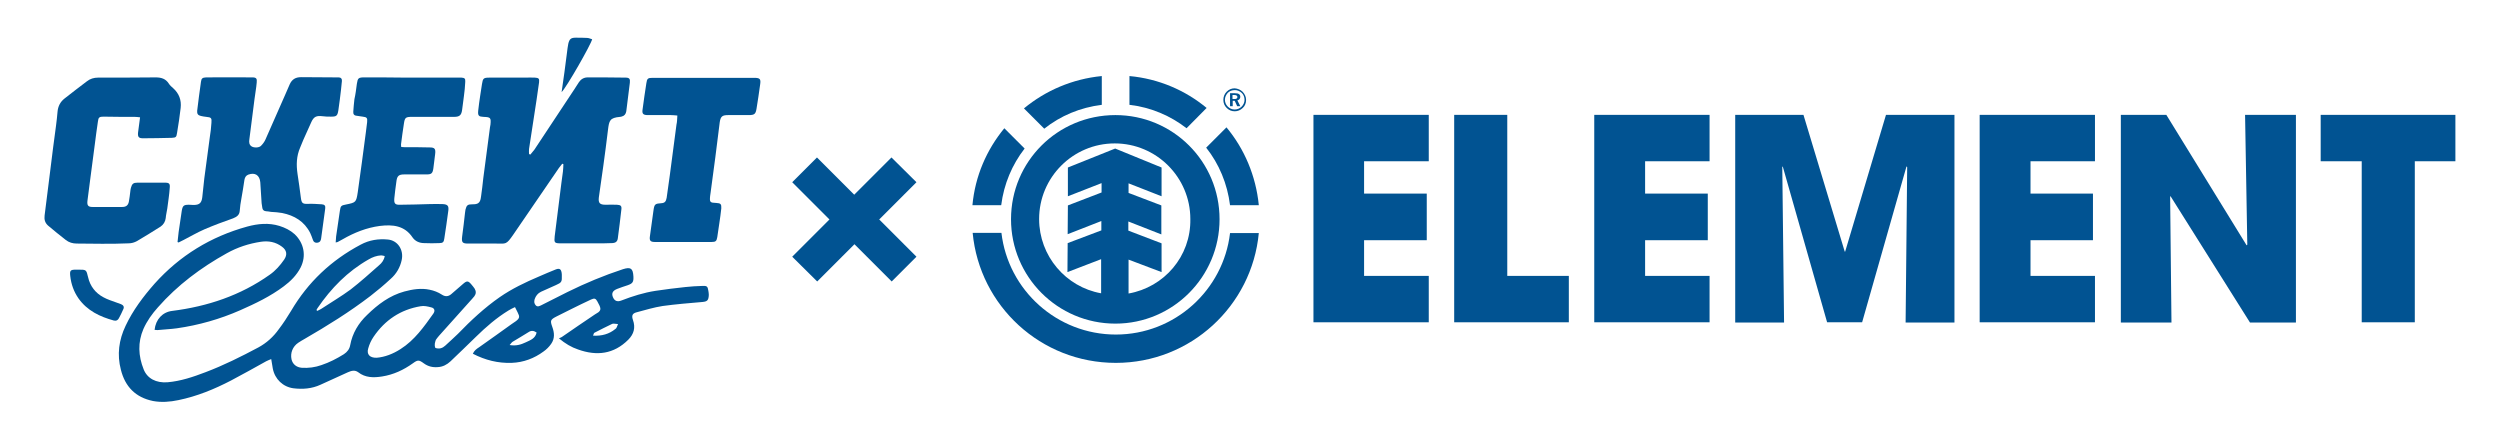
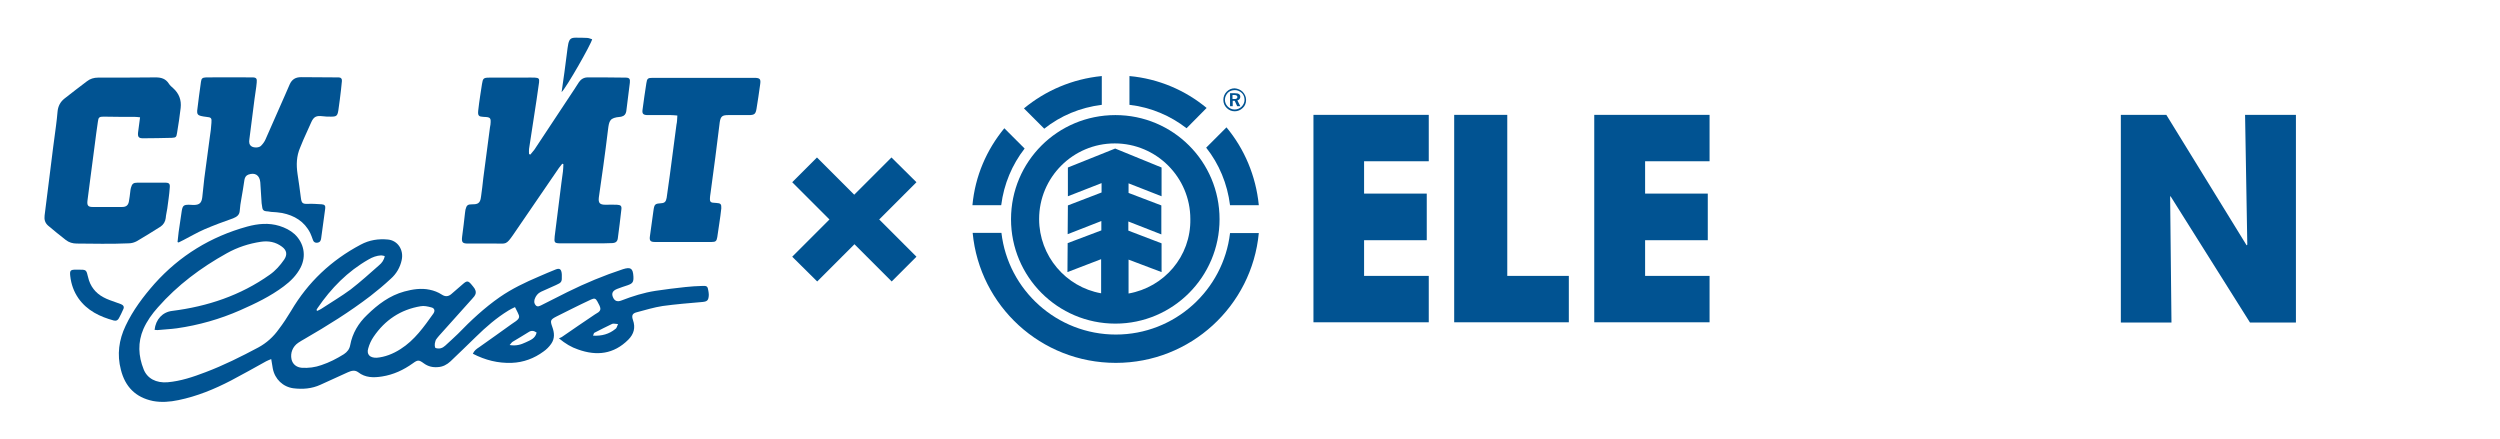
<svg xmlns="http://www.w3.org/2000/svg" version="1.1" id="Слой_1" x="0px" y="0px" viewBox="0 0 112.09 19.68" style="enable-background:new 0 0 112.09 19.68;" xml:space="preserve">
  <style type="text/css"> .st0{fill:#015392;} </style>
  <g>
    <g>
      <g>
        <path class="st0" d="M23.78,6.93c0.06-0.07,0.12-0.14,0.18-0.22c0.6-0.91,1.2-1.82,1.8-2.72c0.07-0.1,0.13-0.21,0.2-0.31 c0.09-0.13,0.22-0.21,0.39-0.21c0.57,0,1.13,0,1.7,0.01c0.17,0,0.21,0.06,0.19,0.23c-0.05,0.43-0.11,0.85-0.16,1.28 c-0.02,0.12-0.08,0.2-0.19,0.23c-0.03,0.01-0.06,0.02-0.09,0.02c-0.46,0.04-0.49,0.17-0.54,0.58c-0.07,0.54-0.13,1.08-0.21,1.62 c-0.06,0.47-0.14,0.94-0.2,1.41c-0.03,0.25,0.04,0.33,0.3,0.33c0.17,0,0.34-0.01,0.51,0c0.17,0.01,0.22,0.05,0.2,0.21 c-0.05,0.43-0.1,0.87-0.16,1.3c-0.02,0.15-0.11,0.21-0.28,0.21c-0.21,0.01-0.41,0.01-0.62,0.01c-0.55,0-1.1,0-1.66,0 c-0.28,0-0.3-0.03-0.27-0.31c0.1-0.8,0.2-1.59,0.3-2.39c0.02-0.17,0.05-0.35,0.07-0.52c0.01-0.11,0.02-0.22,0.02-0.33 c-0.02-0.01-0.03-0.01-0.05-0.02c-0.05,0.06-0.1,0.12-0.15,0.19c-0.68,0.99-1.36,1.98-2.04,2.98c-0.33,0.48-0.33,0.41-0.78,0.41 c-0.42,0-0.84,0-1.26,0c-0.25,0-0.29-0.06-0.26-0.31c0.05-0.36,0.09-0.71,0.13-1.07c0.01-0.05,0.01-0.09,0.02-0.14 c0.05-0.2,0.1-0.24,0.3-0.24c0.05,0,0.11,0,0.16-0.01c0.19-0.03,0.22-0.19,0.24-0.35c0.04-0.27,0.07-0.55,0.1-0.82 c0.1-0.76,0.2-1.52,0.3-2.28c0.01-0.04,0.01-0.08,0.02-0.11c0.03-0.31,0.01-0.34-0.31-0.35c-0.21-0.01-0.26-0.05-0.24-0.27 c0.02-0.23,0.06-0.45,0.09-0.68c0.03-0.17,0.05-0.35,0.08-0.52c0.04-0.26,0.07-0.29,0.34-0.29c0.53,0,1.06,0,1.59,0 c0.15,0,0.29-0.01,0.44,0c0.17,0.01,0.21,0.04,0.19,0.21c-0.03,0.26-0.08,0.51-0.11,0.77c-0.11,0.74-0.23,1.48-0.34,2.22 c-0.01,0.07,0,0.15,0,0.22C23.74,6.92,23.76,6.93,23.78,6.93z" />
        <path class="st0" d="M7.96,10.85c0.02-0.15,0.03-0.3,0.05-0.45c0.05-0.32,0.09-0.64,0.14-0.95c0.04-0.23,0.09-0.27,0.32-0.27 c0.07,0,0.14,0.01,0.21,0.01c0.26,0,0.36-0.09,0.39-0.35c0.03-0.28,0.06-0.56,0.09-0.84c0.08-0.62,0.17-1.24,0.25-1.87 c0.03-0.2,0.06-0.41,0.07-0.62c0.02-0.22-0.01-0.25-0.23-0.27C9.17,5.23,9.09,5.22,9.01,5.2C8.88,5.17,8.83,5.11,8.84,4.97 c0.05-0.43,0.11-0.87,0.17-1.3c0.02-0.16,0.07-0.19,0.23-0.2c0.69,0,1.38-0.01,2.07,0c0.18,0,0.22,0.05,0.2,0.23 c-0.02,0.25-0.07,0.5-0.1,0.75c-0.08,0.6-0.15,1.2-0.23,1.8c-0.02,0.13-0.01,0.25,0.11,0.32c0.1,0.06,0.32,0.06,0.41-0.03 c0.08-0.08,0.15-0.17,0.2-0.28c0.3-0.67,0.59-1.34,0.89-2.02c0.07-0.15,0.13-0.31,0.2-0.46c0.1-0.22,0.26-0.32,0.51-0.32 c0.51,0.01,1.03,0,1.54,0.01c0.05,0,0.09,0,0.14,0c0.1,0,0.16,0.06,0.15,0.16c-0.01,0.13-0.03,0.26-0.04,0.39 c-0.04,0.31-0.07,0.62-0.12,0.93c-0.04,0.25-0.09,0.28-0.33,0.28c-0.13,0-0.26,0-0.39-0.02c-0.26-0.03-0.38,0.02-0.49,0.26 c-0.12,0.26-0.24,0.53-0.36,0.8c-0.05,0.11-0.09,0.23-0.14,0.34c-0.17,0.39-0.18,0.78-0.12,1.19c0.06,0.36,0.1,0.71,0.15,1.07 c0.03,0.24,0.08,0.28,0.32,0.27c0.21-0.01,0.41,0.01,0.62,0.02c0.13,0.01,0.17,0.07,0.15,0.2c-0.06,0.44-0.12,0.88-0.18,1.32 c-0.01,0.09-0.04,0.18-0.16,0.2c-0.12,0.02-0.19-0.04-0.22-0.15c-0.03-0.09-0.07-0.19-0.11-0.28c-0.26-0.52-0.71-0.79-1.26-0.9 c-0.16-0.03-0.33-0.04-0.5-0.05c-0.08-0.01-0.15-0.03-0.23-0.03c-0.1-0.01-0.15-0.07-0.16-0.16c-0.01-0.07-0.02-0.14-0.03-0.2 c-0.02-0.31-0.04-0.63-0.06-0.94c-0.03-0.32-0.24-0.45-0.54-0.34c-0.1,0.04-0.15,0.12-0.17,0.23c-0.04,0.29-0.09,0.57-0.14,0.86 c-0.03,0.17-0.06,0.35-0.07,0.52c-0.01,0.2-0.13,0.28-0.3,0.35c-0.43,0.15-0.86,0.31-1.28,0.49c-0.32,0.14-0.63,0.32-0.94,0.48 c-0.07,0.04-0.15,0.07-0.22,0.11C7.99,10.87,7.97,10.86,7.96,10.85z" />
        <path class="st0" d="M6.28,5.26C6.18,5.25,6.11,5.24,6.04,5.24c-0.47,0-0.94,0-1.4-0.01c-0.18,0-0.23,0.03-0.25,0.22 C4.34,5.8,4.29,6.14,4.25,6.48C4.18,7.01,4.11,7.54,4.04,8.08C4,8.39,3.96,8.7,3.92,9.01C3.9,9.21,3.95,9.28,4.15,9.28 c0.44,0,0.89,0,1.33,0c0.18,0,0.27-0.08,0.3-0.25c0.03-0.14,0.04-0.29,0.06-0.43c0.01-0.06,0.01-0.12,0.03-0.18 c0.05-0.18,0.11-0.23,0.29-0.23c0.41,0,0.83,0,1.24,0c0.19,0,0.23,0.05,0.21,0.24C7.59,8.73,7.54,9.04,7.5,9.35 C7.48,9.49,7.44,9.64,7.43,9.78c-0.02,0.16-0.1,0.29-0.23,0.38c-0.35,0.22-0.7,0.44-1.06,0.65c-0.11,0.06-0.24,0.1-0.37,0.1 c-0.4,0.02-0.8,0.02-1.2,0.02c-0.38,0-0.75-0.01-1.13-0.01c-0.18,0-0.35-0.05-0.49-0.16c-0.27-0.21-0.54-0.43-0.8-0.65 C2.01,9.98,1.98,9.84,2,9.66c0.09-0.69,0.17-1.38,0.26-2.07C2.34,6.94,2.42,6.3,2.51,5.65c0.03-0.21,0.05-0.43,0.07-0.64 C2.6,4.77,2.7,4.57,2.89,4.42c0.33-0.26,0.67-0.52,1-0.77c0.15-0.12,0.32-0.17,0.51-0.17c0.86,0,1.72,0,2.58-0.01 c0.25,0,0.45,0.06,0.59,0.28c0.05,0.08,0.12,0.14,0.19,0.2C8.03,4.19,8.14,4.49,8.1,4.84c-0.04,0.37-0.1,0.74-0.16,1.11 C7.91,6.15,7.89,6.17,7.7,6.18C7.27,6.19,6.84,6.2,6.41,6.2c-0.19,0-0.24-0.06-0.22-0.26C6.22,5.73,6.25,5.51,6.28,5.26z" />
-         <path class="st0" d="M17.99,6.59c0.1,0.01,0.18,0.01,0.26,0.01c0.34,0,0.67,0,1.01,0.01c0.23,0,0.28,0.06,0.25,0.3 c-0.03,0.21-0.05,0.43-0.08,0.64c-0.03,0.21-0.08,0.27-0.29,0.27c-0.34,0-0.67,0-1.01,0c-0.26,0-0.33,0.07-0.36,0.34 c-0.03,0.24-0.07,0.49-0.09,0.73c-0.02,0.23,0.03,0.3,0.26,0.29c0.44,0,0.89-0.02,1.33-0.03c0.19,0,0.38-0.01,0.57,0 c0.23,0.01,0.29,0.08,0.26,0.3c-0.05,0.42-0.12,0.83-0.18,1.25c-0.02,0.16-0.07,0.2-0.23,0.2c-0.22,0.01-0.44,0.01-0.67,0 c-0.21,0-0.4-0.08-0.52-0.25c-0.36-0.54-0.89-0.59-1.47-0.52c-0.6,0.08-1.15,0.3-1.67,0.6c-0.07,0.04-0.15,0.08-0.22,0.12 c-0.02,0.01-0.04,0.01-0.09,0.02c0.01-0.1,0.01-0.19,0.02-0.27c0.06-0.39,0.11-0.77,0.17-1.16c0.03-0.21,0.06-0.23,0.27-0.27 c0.45-0.09,0.46-0.1,0.53-0.55c0.13-0.89,0.24-1.77,0.36-2.66c0.02-0.16,0.04-0.32,0.06-0.48c0.02-0.19-0.01-0.23-0.2-0.25 c-0.09-0.01-0.18-0.03-0.27-0.04c-0.12-0.01-0.16-0.08-0.15-0.19c0.01-0.18,0.03-0.37,0.05-0.55C15.94,4.23,15.97,4,16,3.76 c0.04-0.26,0.07-0.29,0.34-0.29c0.61,0,1.23,0,1.84,0.01c0.78,0,1.56,0,2.35,0c0.05,0,0.11,0,0.16,0 c0.14,0.01,0.18,0.04,0.17,0.19c-0.01,0.21-0.03,0.43-0.06,0.64c-0.02,0.21-0.06,0.41-0.08,0.61c-0.03,0.24-0.11,0.32-0.36,0.32 c-0.63,0-1.26,0-1.89,0c-0.28,0-0.32,0.03-0.36,0.3c-0.05,0.31-0.09,0.62-0.13,0.93C17.98,6.5,17.98,6.53,17.99,6.59z" />
        <path class="st0" d="M30.37,5.18c-0.12-0.01-0.21-0.02-0.3-0.02c-0.34,0-0.69,0-1.03,0c-0.2,0-0.26-0.06-0.23-0.25 c0.05-0.39,0.11-0.79,0.17-1.18c0.03-0.21,0.07-0.24,0.28-0.24c0.7,0,1.39,0,2.09,0c0.82,0,1.64,0,2.46,0 c0.27,0,0.31,0.05,0.27,0.31c-0.05,0.36-0.1,0.71-0.16,1.07c-0.04,0.24-0.09,0.29-0.35,0.29c-0.31,0-0.61,0-0.92,0 c-0.27,0-0.34,0.06-0.38,0.32c-0.07,0.53-0.13,1.06-0.2,1.59c-0.07,0.52-0.14,1.05-0.21,1.57c-0.01,0.05-0.01,0.09-0.02,0.14 c-0.03,0.29-0.01,0.31,0.28,0.32c0.19,0.01,0.23,0.05,0.22,0.24c-0.02,0.23-0.06,0.46-0.09,0.68c-0.03,0.2-0.06,0.41-0.09,0.61 c-0.03,0.18-0.07,0.22-0.26,0.22c-0.84,0-1.69,0-2.53,0c-0.21,0-0.26-0.06-0.23-0.26c0.05-0.39,0.11-0.77,0.16-1.16 c0.04-0.28,0.07-0.3,0.36-0.32c0.14-0.01,0.2-0.07,0.23-0.24c0.05-0.33,0.09-0.67,0.14-1c0.1-0.76,0.2-1.52,0.3-2.28 C30.36,5.47,30.36,5.33,30.37,5.18z" />
        <path class="st0" d="M25.18,4.13c0.09-0.61,0.17-1.19,0.24-1.76c0.02-0.14,0.03-0.27,0.06-0.41c0.05-0.21,0.12-0.27,0.33-0.27 c0.17,0,0.34,0,0.51,0.01c0.08,0,0.15,0.04,0.23,0.06C26.5,1.99,25.4,3.92,25.18,4.13z" />
      </g>
      <g>
        <path class="st0" d="M19.52,15.6c0.18,0.06,0.32,0.01,0.44-0.1c0.19-0.18,0.39-0.35,0.57-0.53c0.58-0.6,1.19-1.17,1.88-1.65 c0.55-0.38,1.14-0.66,1.75-0.92c0.25-0.11,0.51-0.22,0.76-0.32c0.16-0.06,0.23-0.02,0.26,0.14c0.01,0.05,0.01,0.09,0.01,0.14 c0.01,0.27-0.01,0.31-0.26,0.42c-0.22,0.1-0.45,0.2-0.67,0.3c-0.15,0.07-0.24,0.19-0.29,0.34c-0.03,0.11-0.02,0.2,0.06,0.28 c0.08,0.07,0.16,0.02,0.23-0.01c0.4-0.2,0.79-0.4,1.19-0.6c0.81-0.4,1.63-0.74,2.48-1.02c0.35-0.11,0.45-0.04,0.47,0.33 c0.01,0.24-0.03,0.31-0.26,0.39c-0.15,0.05-0.31,0.1-0.46,0.16c-0.21,0.08-0.27,0.2-0.2,0.37c0.07,0.17,0.19,0.23,0.39,0.15 c0.49-0.19,1-0.35,1.52-0.43c0.45-0.07,0.89-0.12,1.34-0.17c0.25-0.03,0.5-0.04,0.76-0.05c0.21-0.01,0.24,0.02,0.27,0.22 c0.01,0.06,0.02,0.12,0.02,0.18c-0.01,0.25-0.07,0.3-0.29,0.32c-0.59,0.05-1.19,0.1-1.78,0.18c-0.39,0.06-0.78,0.18-1.16,0.28 c-0.2,0.05-0.24,0.15-0.17,0.35c0.12,0.34,0.04,0.63-0.21,0.88c-0.65,0.65-1.41,0.74-2.25,0.44c-0.3-0.1-0.57-0.26-0.86-0.5 c0.06-0.03,0.1-0.04,0.13-0.06c0.49-0.34,0.99-0.68,1.48-1.01c0.03-0.02,0.05-0.03,0.08-0.05c0.03-0.02,0.05-0.03,0.08-0.05 c0.13-0.11,0.12-0.19-0.05-0.49c-0.07-0.13-0.13-0.15-0.28-0.08c-0.29,0.13-0.58,0.28-0.87,0.42c-0.23,0.11-0.45,0.22-0.68,0.34 c-0.27,0.14-0.29,0.18-0.19,0.46c0.1,0.27,0.12,0.53-0.05,0.77c-0.09,0.13-0.21,0.25-0.34,0.34c-0.42,0.31-0.9,0.49-1.43,0.51 c-0.61,0.02-1.18-0.12-1.74-0.41c0.06-0.14,0.17-0.22,0.28-0.29c0.49-0.35,0.98-0.69,1.46-1.04c0.06-0.04,0.13-0.09,0.19-0.13 c0.17-0.13,0.18-0.2,0.08-0.39c-0.04-0.07-0.07-0.15-0.12-0.24c-0.1,0.05-0.2,0.09-0.29,0.15c-0.54,0.33-1.01,0.74-1.46,1.18 c-0.38,0.37-0.76,0.74-1.14,1.1c-0.16,0.15-0.35,0.25-0.57,0.26c-0.23,0.02-0.44-0.03-0.63-0.17c-0.22-0.16-0.27-0.16-0.49,0 c-0.42,0.3-0.87,0.51-1.38,0.59c-0.38,0.06-0.75,0.06-1.07-0.19c-0.15-0.11-0.3-0.07-0.46,0c-0.41,0.19-0.82,0.37-1.23,0.56 c-0.39,0.18-0.8,0.21-1.21,0.16c-0.47-0.06-0.84-0.41-0.93-0.89c-0.02-0.13-0.04-0.26-0.07-0.42c-0.09,0.04-0.16,0.06-0.23,0.1 c-0.52,0.29-1.04,0.58-1.57,0.86c-0.75,0.39-1.53,0.71-2.36,0.88c-0.38,0.08-0.76,0.11-1.14,0.04c-0.78-0.16-1.25-0.64-1.44-1.4 c-0.18-0.68-0.09-1.34,0.21-1.97c0.33-0.7,0.79-1.31,1.3-1.89c1.13-1.26,2.52-2.11,4.15-2.56c0.48-0.13,0.96-0.18,1.45-0.03 c0.25,0.08,0.48,0.19,0.68,0.37c0.42,0.4,0.53,0.97,0.27,1.49c-0.18,0.35-0.45,0.62-0.76,0.85c-0.6,0.45-1.27,0.77-1.95,1.07 c-0.91,0.4-1.86,0.67-2.84,0.81c-0.29,0.04-0.58,0.05-0.87,0.08c-0.04,0-0.09-0.01-0.13-0.01c0.05-0.47,0.36-0.8,0.79-0.85 c1.58-0.2,3.06-0.69,4.37-1.62c0.26-0.18,0.47-0.42,0.65-0.68c0.15-0.22,0.12-0.42-0.1-0.58c-0.28-0.21-0.6-0.27-0.94-0.22 c-0.54,0.08-1.06,0.25-1.54,0.52c-1.15,0.64-2.2,1.42-3.08,2.42c-0.26,0.29-0.49,0.61-0.65,0.97c-0.26,0.6-0.23,1.21,0.01,1.81 c0.16,0.41,0.56,0.62,1.07,0.58c0.59-0.05,1.15-0.24,1.7-0.45c0.82-0.31,1.6-0.7,2.37-1.11c0.37-0.2,0.68-0.48,0.92-0.82 c0.2-0.26,0.38-0.54,0.55-0.82c0.76-1.29,1.8-2.27,3.12-2.97c0.39-0.21,0.8-0.27,1.22-0.23c0.44,0.04,0.72,0.46,0.62,0.92 c-0.07,0.33-0.24,0.62-0.49,0.84c-0.29,0.27-0.6,0.53-0.91,0.77c-0.94,0.72-1.94,1.34-2.96,1.93c-0.09,0.05-0.19,0.11-0.28,0.17 c-0.25,0.17-0.36,0.46-0.3,0.74c0.05,0.22,0.22,0.36,0.46,0.38c0.3,0.02,0.6-0.02,0.88-0.12c0.36-0.12,0.69-0.29,1.01-0.49 c0.15-0.1,0.25-0.23,0.28-0.4c0.1-0.54,0.37-0.99,0.76-1.36c0.48-0.47,1.01-0.87,1.67-1.05c0.37-0.1,0.75-0.16,1.13-0.08 c0.2,0.04,0.38,0.11,0.55,0.22c0.15,0.1,0.29,0.09,0.42-0.02c0.18-0.15,0.35-0.3,0.52-0.45c0.18-0.16,0.24-0.16,0.39,0.02 c0.05,0.06,0.1,0.12,0.14,0.18c0.07,0.12,0.07,0.23-0.01,0.34c-0.07,0.08-0.14,0.17-0.21,0.24c-0.46,0.51-0.92,1.03-1.38,1.54 c-0.05,0.06-0.1,0.12-0.14,0.18C19.51,15.34,19.46,15.46,19.52,15.6z M16.89,16.04c0.36-0.03,0.73-0.17,1.07-0.39 c0.63-0.4,1.05-1,1.47-1.59c0.09-0.13,0.05-0.25-0.1-0.28c-0.15-0.04-0.32-0.08-0.47-0.05c-0.9,0.15-1.6,0.62-2.11,1.37 c-0.11,0.16-0.19,0.34-0.24,0.52C16.43,15.88,16.57,16.05,16.89,16.04z M14.19,13.9c0.01,0.01,0.02,0.03,0.03,0.04 c0.06-0.03,0.12-0.05,0.18-0.09c0.44-0.29,0.9-0.56,1.32-0.87c0.44-0.34,0.86-0.72,1.28-1.09c0.12-0.1,0.22-0.23,0.25-0.41 c-0.06-0.01-0.11-0.03-0.16-0.03c-0.2,0.01-0.39,0.08-0.56,0.18c-0.95,0.54-1.68,1.29-2.29,2.18 C14.21,13.85,14.2,13.88,14.19,13.9z M24.06,14.91c-0.13-0.09-0.24-0.1-0.36-0.02c-0.23,0.14-0.47,0.29-0.71,0.43 c-0.04,0.02-0.07,0.07-0.14,0.15c0.29,0.05,0.51-0.02,0.72-0.12C23.78,15.25,24,15.18,24.06,14.91z M27.71,14.53 c-0.12-0.01-0.21-0.03-0.26-0.01c-0.27,0.13-0.53,0.26-0.8,0.4c-0.03,0.01-0.03,0.07-0.06,0.13c0.39,0.02,0.72-0.07,1-0.3 C27.64,14.73,27.66,14.65,27.71,14.53z" />
        <path class="st0" d="M3.52,12.09c0.35,0,0.35,0,0.43,0.34c0.09,0.4,0.33,0.71,0.69,0.9c0.18,0.1,0.38,0.16,0.57,0.23 c0.07,0.03,0.14,0.05,0.22,0.08c0.1,0.04,0.15,0.12,0.1,0.22c-0.06,0.14-0.13,0.28-0.2,0.41c-0.05,0.09-0.12,0.13-0.23,0.1 c-0.62-0.17-1.19-0.44-1.58-0.99c-0.21-0.3-0.33-0.64-0.37-1c-0.03-0.26,0.01-0.29,0.27-0.29C3.44,12.09,3.48,12.09,3.52,12.09z" />
      </g>
    </g>
    <g>
      <g>
        <g>
          <path class="st0" d="M50.01,5.16c-2.59,0-4.68,2.08-4.68,4.67c0,2.58,2.09,4.68,4.68,4.68c2.58,0,4.67-2.1,4.67-4.68 C54.68,7.24,52.59,5.16,50.01,5.16z M50.6,13.16v-1.52l1.48,0.56l0-1.29l-1.49-0.57V9.93l1.48,0.58l0-1.3L50.6,8.65V8.22 l1.48,0.58l0-1.29l-2.08-0.85l-2.12,0.85V8.8l1.51-0.59v0.42l-1.51,0.58l-0.01,1.29l1.51-0.59v0.42l-1.51,0.57l-0.01,1.3 l1.51-0.58v1.53c-1.58-0.28-2.78-1.67-2.78-3.33c0-1.87,1.52-3.39,3.39-3.39c1.87,0,3.39,1.52,3.39,3.39 C53.4,11.5,52.19,12.88,50.6,13.16z" />
          <g>
            <path class="st0" d="M53.2,5.75c-0.72-0.56-1.6-0.94-2.56-1.05l0-1.29c1.31,0.12,2.51,0.64,3.46,1.43L53.2,5.75z" />
            <path class="st0" d="M54.99,5.71c0.8,0.96,1.32,2.17,1.45,3.49h-1.29c-0.12-0.96-0.49-1.85-1.07-2.58L54.99,5.71z" />
            <path class="st0" d="M45.94,6.66c-0.56,0.72-0.93,1.59-1.05,2.54h-1.29c0.12-1.31,0.64-2.49,1.43-3.45L45.94,6.66z" />
            <path class="st0" d="M45.91,4.86c0.97-0.8,2.17-1.32,3.49-1.45V4.7c-0.97,0.12-1.85,0.49-2.58,1.07L45.91,4.86z" />
          </g>
          <path class="st0" d="M56.44,10.45c-0.31,3.27-3.06,5.82-6.41,5.82c-3.36,0-6.11-2.55-6.42-5.83h1.29 c0.3,2.57,2.49,4.56,5.13,4.56c2.64,0,4.82-1.99,5.12-4.55H56.44z" />
        </g>
        <g>
          <g>
            <g>
              <path class="st0" d="M55.72,4.12c0.09,0.1,0.15,0.22,0.15,0.36c0,0.14-0.05,0.27-0.15,0.36c-0.1,0.1-0.23,0.15-0.36,0.15 c-0.14,0-0.26-0.05-0.36-0.15c-0.1-0.1-0.15-0.22-0.15-0.36c0-0.14,0.05-0.27,0.15-0.37c0.1-0.1,0.22-0.15,0.36-0.15 C55.49,3.97,55.62,4.02,55.72,4.12z M55.05,4.16c-0.08,0.09-0.13,0.2-0.13,0.31c0,0.11,0.04,0.22,0.13,0.31 c0.08,0.08,0.19,0.13,0.3,0.13c0.12,0,0.23-0.04,0.32-0.13c0.08-0.08,0.13-0.19,0.13-0.3c0-0.12-0.04-0.23-0.12-0.31 c-0.09-0.08-0.19-0.13-0.31-0.13C55.24,4.04,55.13,4.08,55.05,4.16z M55.37,4.18c0.16,0,0.24,0.05,0.24,0.16 c0,0.08-0.05,0.14-0.13,0.16l0.13,0.26h-0.14l-0.11-0.24h-0.09v0.24h-0.12V4.18H55.37z M55.27,4.44h0.08 c0.09,0,0.13-0.03,0.13-0.09c0-0.06-0.05-0.09-0.14-0.09h-0.08V4.44z" />
            </g>
          </g>
        </g>
      </g>
      <g>
        <path class="st0" d="M58.89,5.15h5.17v2.08h-2.9v1.45h2.81v2.09h-2.81v1.6h2.9v2.08h-5.17V5.15z" />
        <path class="st0" d="M65.2,5.15h2.38v7.22h2.76v2.08H65.2V5.15z" />
        <path class="st0" d="M71.48,5.15h5.17v2.08h-2.89v1.45h2.81v2.09h-2.81v1.6h2.89v2.08h-5.17V5.15z" />
-         <path class="st0" d="M77.8,5.15h3.06l1.85,6.13h0.02l1.83-6.13h3.07v9.31h-2.19l0.07-6.97l-0.03-0.03l-1.99,6.99h-1.57 l-1.99-6.99l-0.02,0.03l0.08,6.97H77.8V5.15z" />
-         <path class="st0" d="M88.76,5.15h5.17v2.08h-2.89v1.45h2.8v2.09h-2.8v1.6h2.89v2.08h-5.17V5.15z" />
        <path class="st0" d="M95.08,5.15h2.05l3.6,5.85l0.03-0.03l-0.1-5.82h2.28v9.31h-2.06L97.32,8.8l-0.02,0.01l0.06,5.65h-2.27V5.15z " />
-         <path class="st0" d="M105.89,7.23h-1.84V5.15h6.04v2.08h-1.82v7.22h-2.38V7.23z" />
      </g>
    </g>
    <g>
      <path class="st0" d="M35.52,11.51l1.67-1.67l-1.67-1.67l1.11-1.11l1.67,1.67l1.67-1.67l1.12,1.11l-1.67,1.67l1.67,1.67l-1.11,1.11 l-1.67-1.67l-1.67,1.67L35.52,11.51z" />
    </g>
  </g>
</svg>